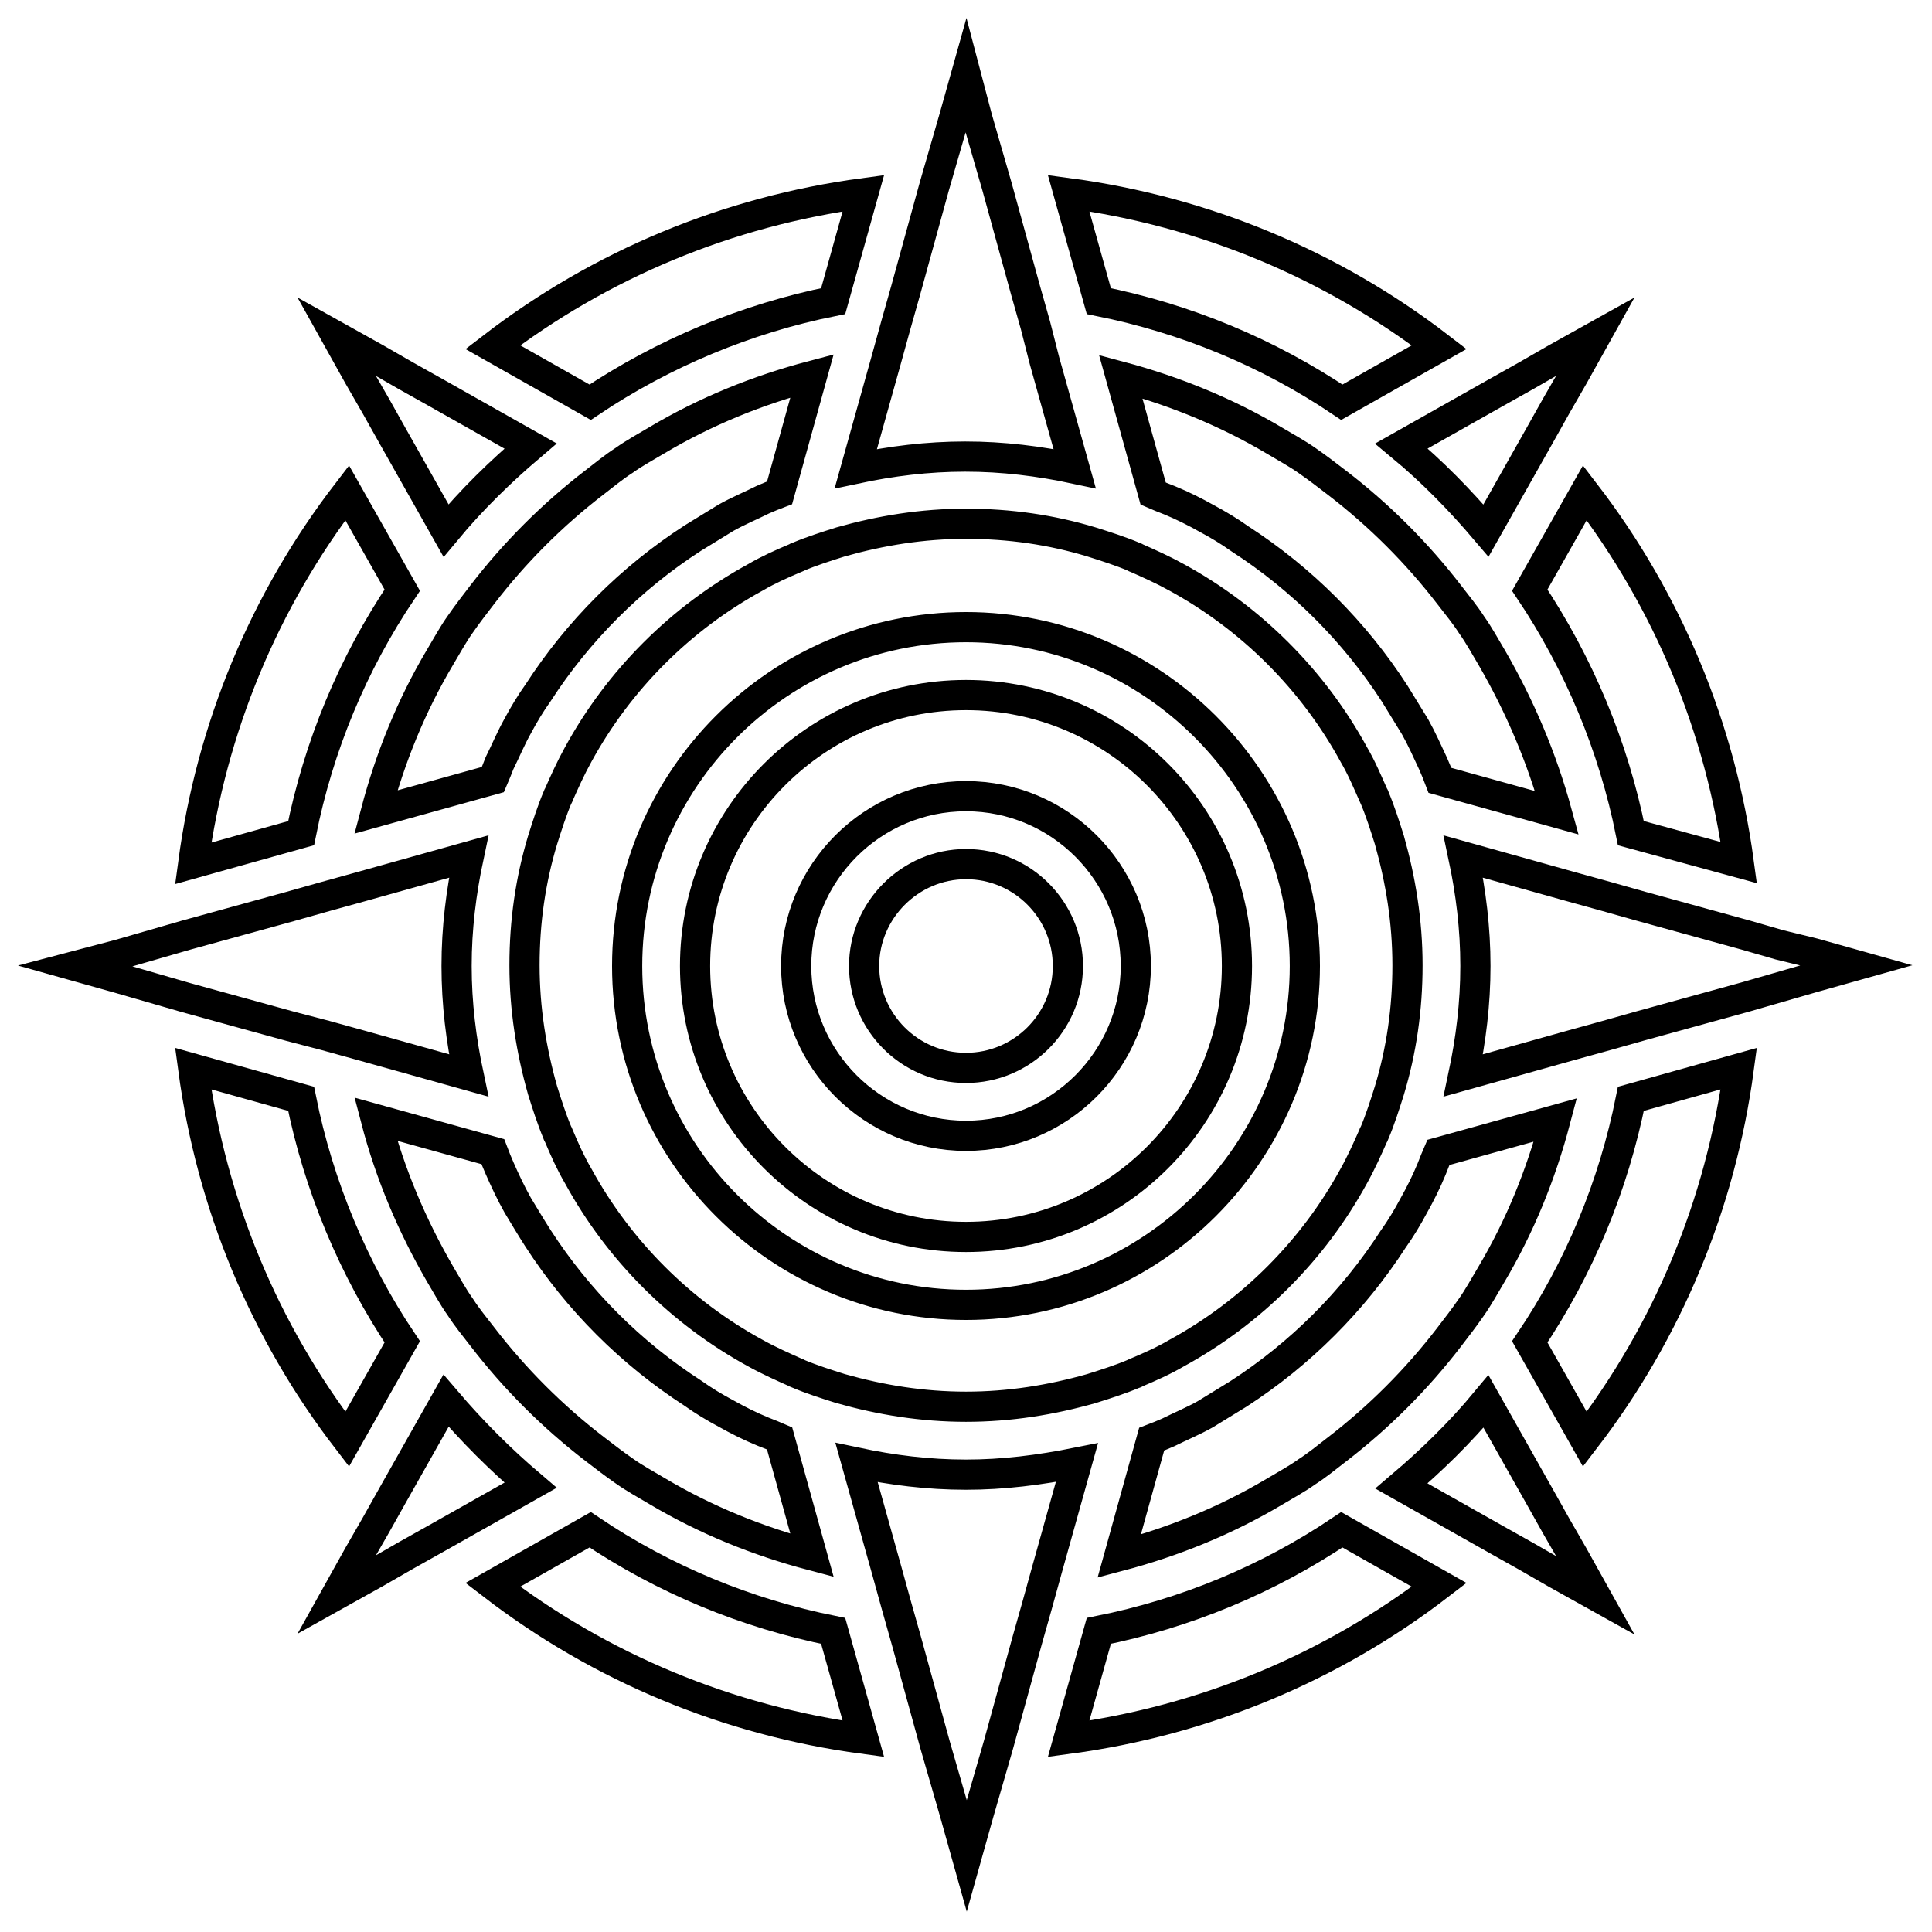
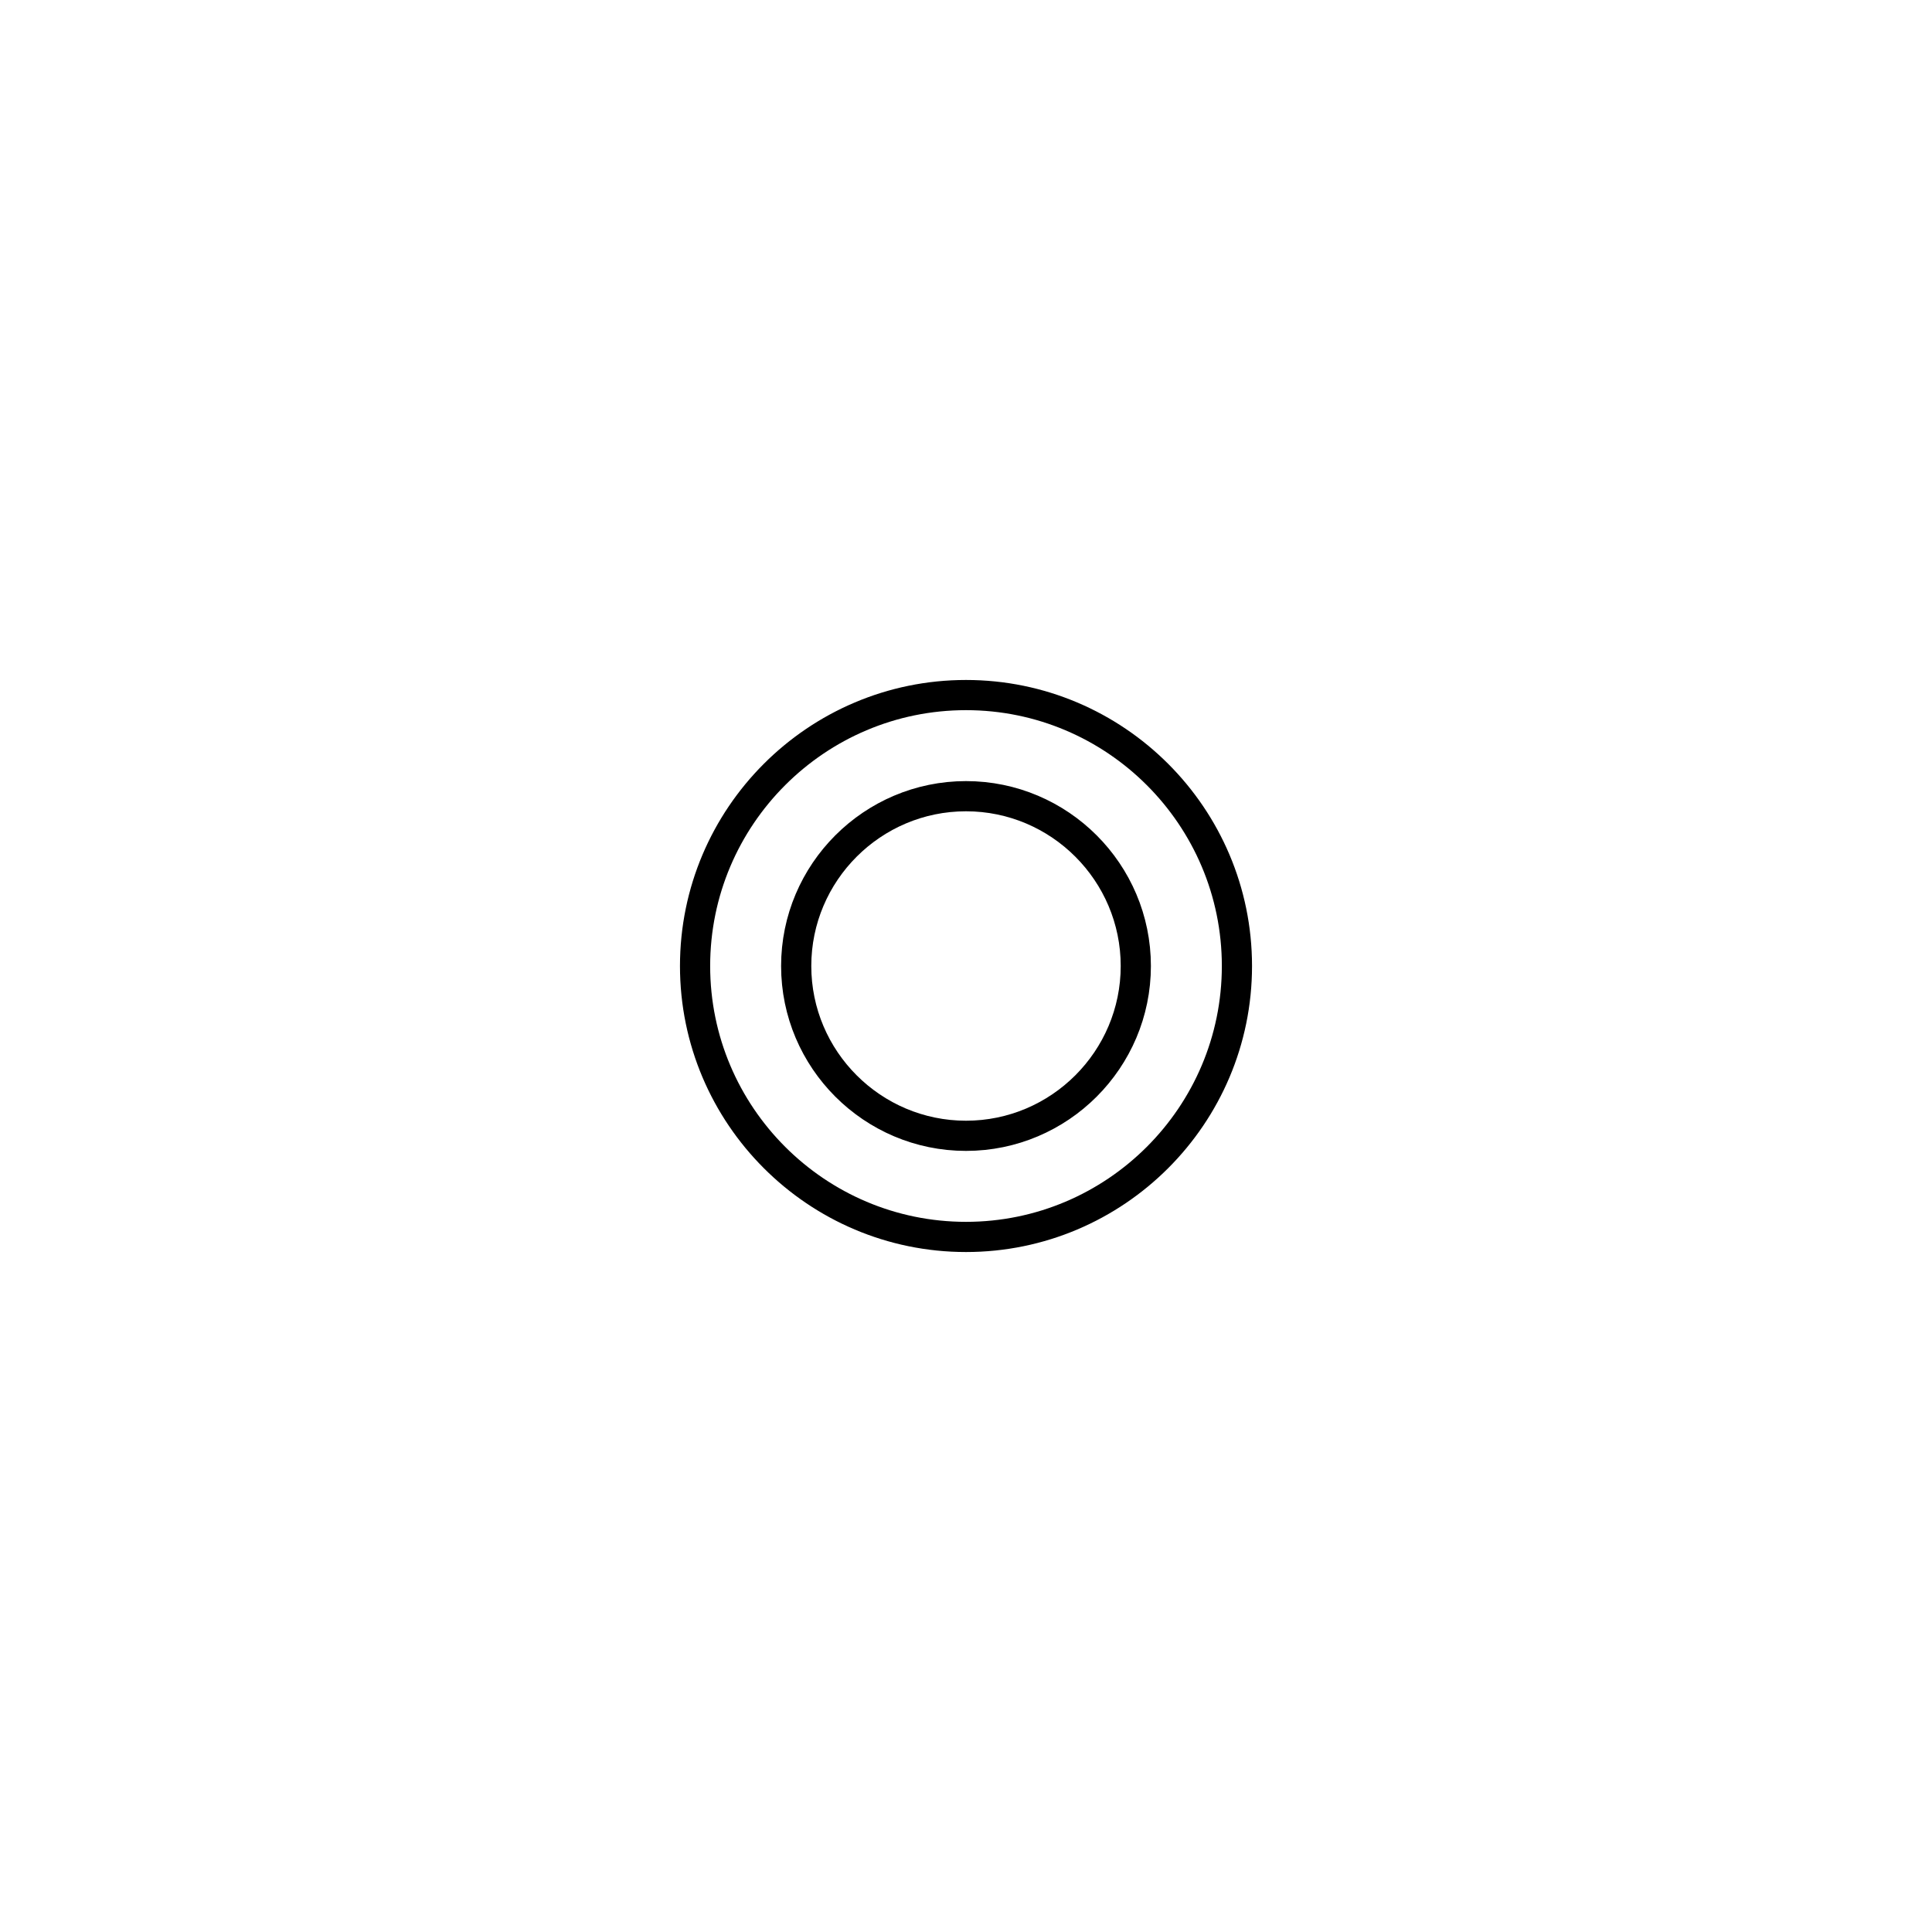
<svg xmlns="http://www.w3.org/2000/svg" version="1.1" x="0px" y="0px" viewBox="0 0 256 256" enable-background="new 0 0 256 256" xml:space="preserve">
  <g>
-     <path stroke-width="4" fill-opacity="0" stroke="#000000" d="M145.6,216.1l-4,14.3c17.9-2.4,34.8-9.4,49.1-20.4l-12.9-7.3C168,209.3,157.1,213.8,145.6,216.1z  M202.7,177.8l7.3,12.9c11-14.3,18-31.2,20.4-49.1l-14.3,4C213.8,157.1,209.3,168,202.7,177.8z M78.2,202.7L65.3,210 c14.3,11,31.2,18,49.1,20.4l-4-14.3C98.9,213.8,88,209.3,78.2,202.7z M39.9,110.4c2.3-11.5,6.8-22.4,13.4-32.2L46,65.3 c-11,14.3-18,31.2-20.4,49.1L39.9,110.4L39.9,110.4z M53.3,177.8c-6.5-9.7-11.1-20.7-13.4-32.2l-14.3-4C28,159.5,35,176.4,46,190.7 L53.3,177.8z M78.2,53.3c9.7-6.5,20.7-11.1,32.2-13.4l4-14.3C96.5,28,79.6,35,65.3,46L78.2,53.3z M145.6,39.9 c11.5,2.3,22.4,6.8,32.2,13.4l12.9-7.3c-14.3-11-31.2-18-49.1-20.4L145.6,39.9z M230.4,114.3C228,96.5,221,79.6,210,65.3l-7.3,12.9 c6.5,9.7,11.1,20.7,13.4,32.2L230.4,114.3z M202.2,49.8l-4.1,2.3l-12.4,7c4.1,3.4,7.8,7.2,11.2,11.2l7-12.4l2.3-4.1l2.3-4l2.9-5.2 l-5.2,2.9L202.2,49.8L202.2,49.8z M206.2,202.2l-2.3-4.1l-7-12.4c-3.4,4.1-7.2,7.8-11.2,11.2l12.4,7l4.1,2.3l4,2.3l5.2,2.9 l-2.9-5.2L206.2,202.2L206.2,202.2z M59.1,185.6l-7,12.4l-2.3,4.1l-2.3,4l-2.9,5.2l5.2-2.9l4-2.3l4.1-2.3l12.4-7 C66.3,193.4,62.6,189.7,59.1,185.6z M53.8,49.8l-4-2.3l-5.2-2.9l2.9,5.2l2.3,4l2.3,4.1l7,12.4c3.4-4.1,7.2-7.8,11.2-11.2l-12.4-7 L53.8,49.8z M58.3,168.8c0.9,1.5,1.7,3,2.7,4.4c0.9,1.4,1.9,2.6,2.9,3.9c4.3,5.6,9.3,10.6,14.9,14.9c1.3,1,2.6,2,3.9,2.9 c1.4,1,2.9,1.8,4.4,2.7c6.4,3.8,13.3,6.6,20.5,8.5l-4.3-15.5c-0.7-0.3-1.4-0.6-2.2-0.9c-1.7-0.7-3.3-1.5-4.9-2.4 c-1.5-0.8-3-1.7-4.4-2.7c-8.2-5.3-15.2-12.3-20.5-20.5c-0.9-1.4-1.8-2.9-2.7-4.4c-0.9-1.6-1.7-3.3-2.4-4.9 c-0.3-0.7-0.6-1.4-0.9-2.2l-15.5-4.3C51.7,155.6,54.6,162.4,58.3,168.8L58.3,168.8z M197.7,87.2c-0.9-1.5-1.7-3-2.7-4.4 c-0.9-1.4-1.9-2.6-2.9-3.9c-4.3-5.6-9.3-10.6-14.9-14.9c-1.3-1-2.6-2-3.9-2.9c-1.4-1-2.9-1.8-4.4-2.7c-6.4-3.8-13.3-6.6-20.4-8.5 l4.3,15.5c0.7,0.3,1.4,0.6,2.2,0.9c1.7,0.7,3.3,1.5,4.9,2.4c1.5,0.8,3,1.7,4.4,2.7c8.2,5.3,15.2,12.3,20.5,20.5 c0.9,1.5,1.8,2.9,2.7,4.4c0.9,1.6,1.6,3.2,2.4,4.9c0.3,0.7,0.6,1.4,0.9,2.2l15.5,4.3C204.3,100.4,201.4,93.6,197.7,87.2L197.7,87.2 z M173.2,195c1.4-0.9,2.6-1.9,3.9-2.9c5.6-4.3,10.6-9.3,14.9-14.9c1-1.3,2-2.6,2.9-3.9c1-1.4,1.8-2.9,2.7-4.4 c3.8-6.4,6.6-13.3,8.5-20.5l-15.5,4.3c-0.3,0.7-0.6,1.4-0.9,2.2c-0.7,1.7-1.5,3.3-2.4,4.9c-0.8,1.5-1.7,3-2.7,4.4 c-5.3,8.2-12.3,15.2-20.5,20.5c-1.5,0.9-2.9,1.8-4.4,2.7c-1.6,0.9-3.3,1.6-4.9,2.4c-0.7,0.3-1.4,0.6-2.2,0.9l-4.3,15.5 c7.2-1.9,14.1-4.7,20.5-8.5C170.3,196.8,171.8,196,173.2,195L173.2,195z M68.6,96.2c0.8-1.5,1.7-3,2.7-4.4 c5.3-8.2,12.3-15.2,20.5-20.5c1.5-0.9,2.9-1.8,4.4-2.7c1.6-0.9,3.3-1.6,4.9-2.4c0.7-0.3,1.4-0.6,2.2-0.9l4.3-15.5 c-7.2,1.9-14.1,4.7-20.5,8.5c-1.5,0.9-3,1.7-4.4,2.7c-1.4,0.9-2.6,1.9-3.9,2.9c-5.6,4.3-10.6,9.3-14.9,14.9c-1,1.3-2,2.6-2.9,3.9 c-1,1.4-1.8,2.9-2.7,4.4c-3.8,6.4-6.6,13.3-8.5,20.5l15.5-4.3c0.3-0.7,0.6-1.4,0.9-2.2C67,99.5,67.7,97.8,68.6,96.2L68.6,96.2z  M137.2,43.1l-1.3-4.6l-3.8-13.8l-1.3-4.5l-1.3-4.5L128,10l-1.6,5.7l-1.3,4.5l-1.3,4.5l-3.8,13.8l-1.3,4.6l-1.3,4.7l-4,14.3 c4.7-1,9.5-1.6,14.5-1.6s9.8,0.6,14.5,1.6l-4-14.3L137.2,43.1z M235.8,125.2l-4.5-1.3l-13.8-3.8l-4.6-1.3l-4.7-1.3l-14.3-4 c1,4.7,1.6,9.5,1.6,14.5s-0.6,9.8-1.6,14.5l14.3-4l4.7-1.3l4.6-1.3l13.8-3.8l4.5-1.3l4.5-1.3l5.7-1.6l-5.7-1.6L235.8,125.2z  M128,195.4c-5,0-9.8-0.6-14.5-1.6l4,14.3l1.3,4.7l1.3,4.6l3.8,13.8l1.3,4.5l1.3,4.5l1.6,5.7l1.6-5.7l1.3-4.5l1.3-4.5l3.8-13.8 l1.3-4.6l1.3-4.7l4-14.3C137.7,194.8,132.9,195.4,128,195.4z M43.1,137.2l4.7,1.3l14.3,4c-1-4.7-1.6-9.5-1.6-14.5s0.6-9.8,1.6-14.5 l-14.3,4l-4.7,1.3l-4.6,1.3l-13.8,3.8l-4.5,1.3l-4.5,1.3L10,128l5.7,1.6l4.5,1.3l4.5,1.3l13.8,3.8L43.1,137.2z M128,186.4 c5.8,0,11.3-0.9,16.6-2.4c1.9-0.6,3.8-1.2,5.7-2c0,0,0.1,0,0.2-0.1c1.9-0.8,3.7-1.6,5.4-2.6c9.9-5.4,18.1-13.6,23.5-23.5 c1-1.8,1.8-3.6,2.6-5.4c0,0,0-0.1,0.1-0.2c0.8-1.9,1.4-3.8,2-5.7c1.6-5.3,2.4-10.8,2.4-16.6c0-5.8-0.9-11.3-2.4-16.6 c-0.6-1.9-1.2-3.8-2-5.7c0,0,0-0.1-0.1-0.2c-0.8-1.8-1.6-3.7-2.6-5.4c-5.4-9.9-13.6-18.1-23.5-23.5c-1.8-1-3.6-1.8-5.4-2.6 c0,0-0.1,0-0.2-0.1c-1.9-0.8-3.8-1.4-5.7-2c-5.3-1.6-10.8-2.4-16.6-2.4c-5.8,0-11.3,0.9-16.6,2.4c-1.9,0.6-3.8,1.2-5.7,2 c0,0-0.1,0-0.2,0.1c-1.9,0.8-3.7,1.6-5.4,2.6c-9.9,5.4-18.1,13.6-23.5,23.5c-1,1.8-1.8,3.6-2.6,5.4c0,0,0,0.1-0.1,0.2 c-0.8,1.9-1.4,3.8-2,5.7c-1.6,5.3-2.4,10.8-2.4,16.6c0,5.8,0.9,11.3,2.4,16.6c0.6,1.9,1.2,3.8,2,5.7c0,0,0,0.1,0.1,0.2 c0.8,1.9,1.6,3.7,2.6,5.4c5.4,9.9,13.6,18.1,23.5,23.5c1.8,1,3.6,1.8,5.4,2.6c0,0,0.1,0,0.2,0.1c1.9,0.8,3.8,1.4,5.7,2 C116.7,185.5,122.2,186.4,128,186.4z M83.1,128c0-24.8,20.2-44.9,44.9-44.9s44.9,20.2,44.9,44.9s-20.2,44.9-44.9,44.9 S83.1,152.8,83.1,128z" />
    <path stroke-width="4" fill-opacity="0" stroke="#000000" d="M163.9,128c0-19.8-16.1-35.9-35.9-35.9c-19.8,0-35.9,16.1-35.9,35.9c0,19.8,16.1,35.9,35.9,35.9 C147.8,163.9,163.9,147.8,163.9,128z M105.5,128c0-12.4,10.1-22.5,22.5-22.5s22.5,10.1,22.5,22.5s-10.1,22.5-22.5,22.5 S105.5,140.4,105.5,128z" />
-     <path stroke-width="4" fill-opacity="0" stroke="#000000" d="M114.5,128c0,7.4,6,13.5,13.5,13.5c7.4,0,13.5-6,13.5-13.5c0-7.4-6-13.5-13.5-13.5 C120.6,114.5,114.5,120.6,114.5,128z" />
  </g>
</svg>